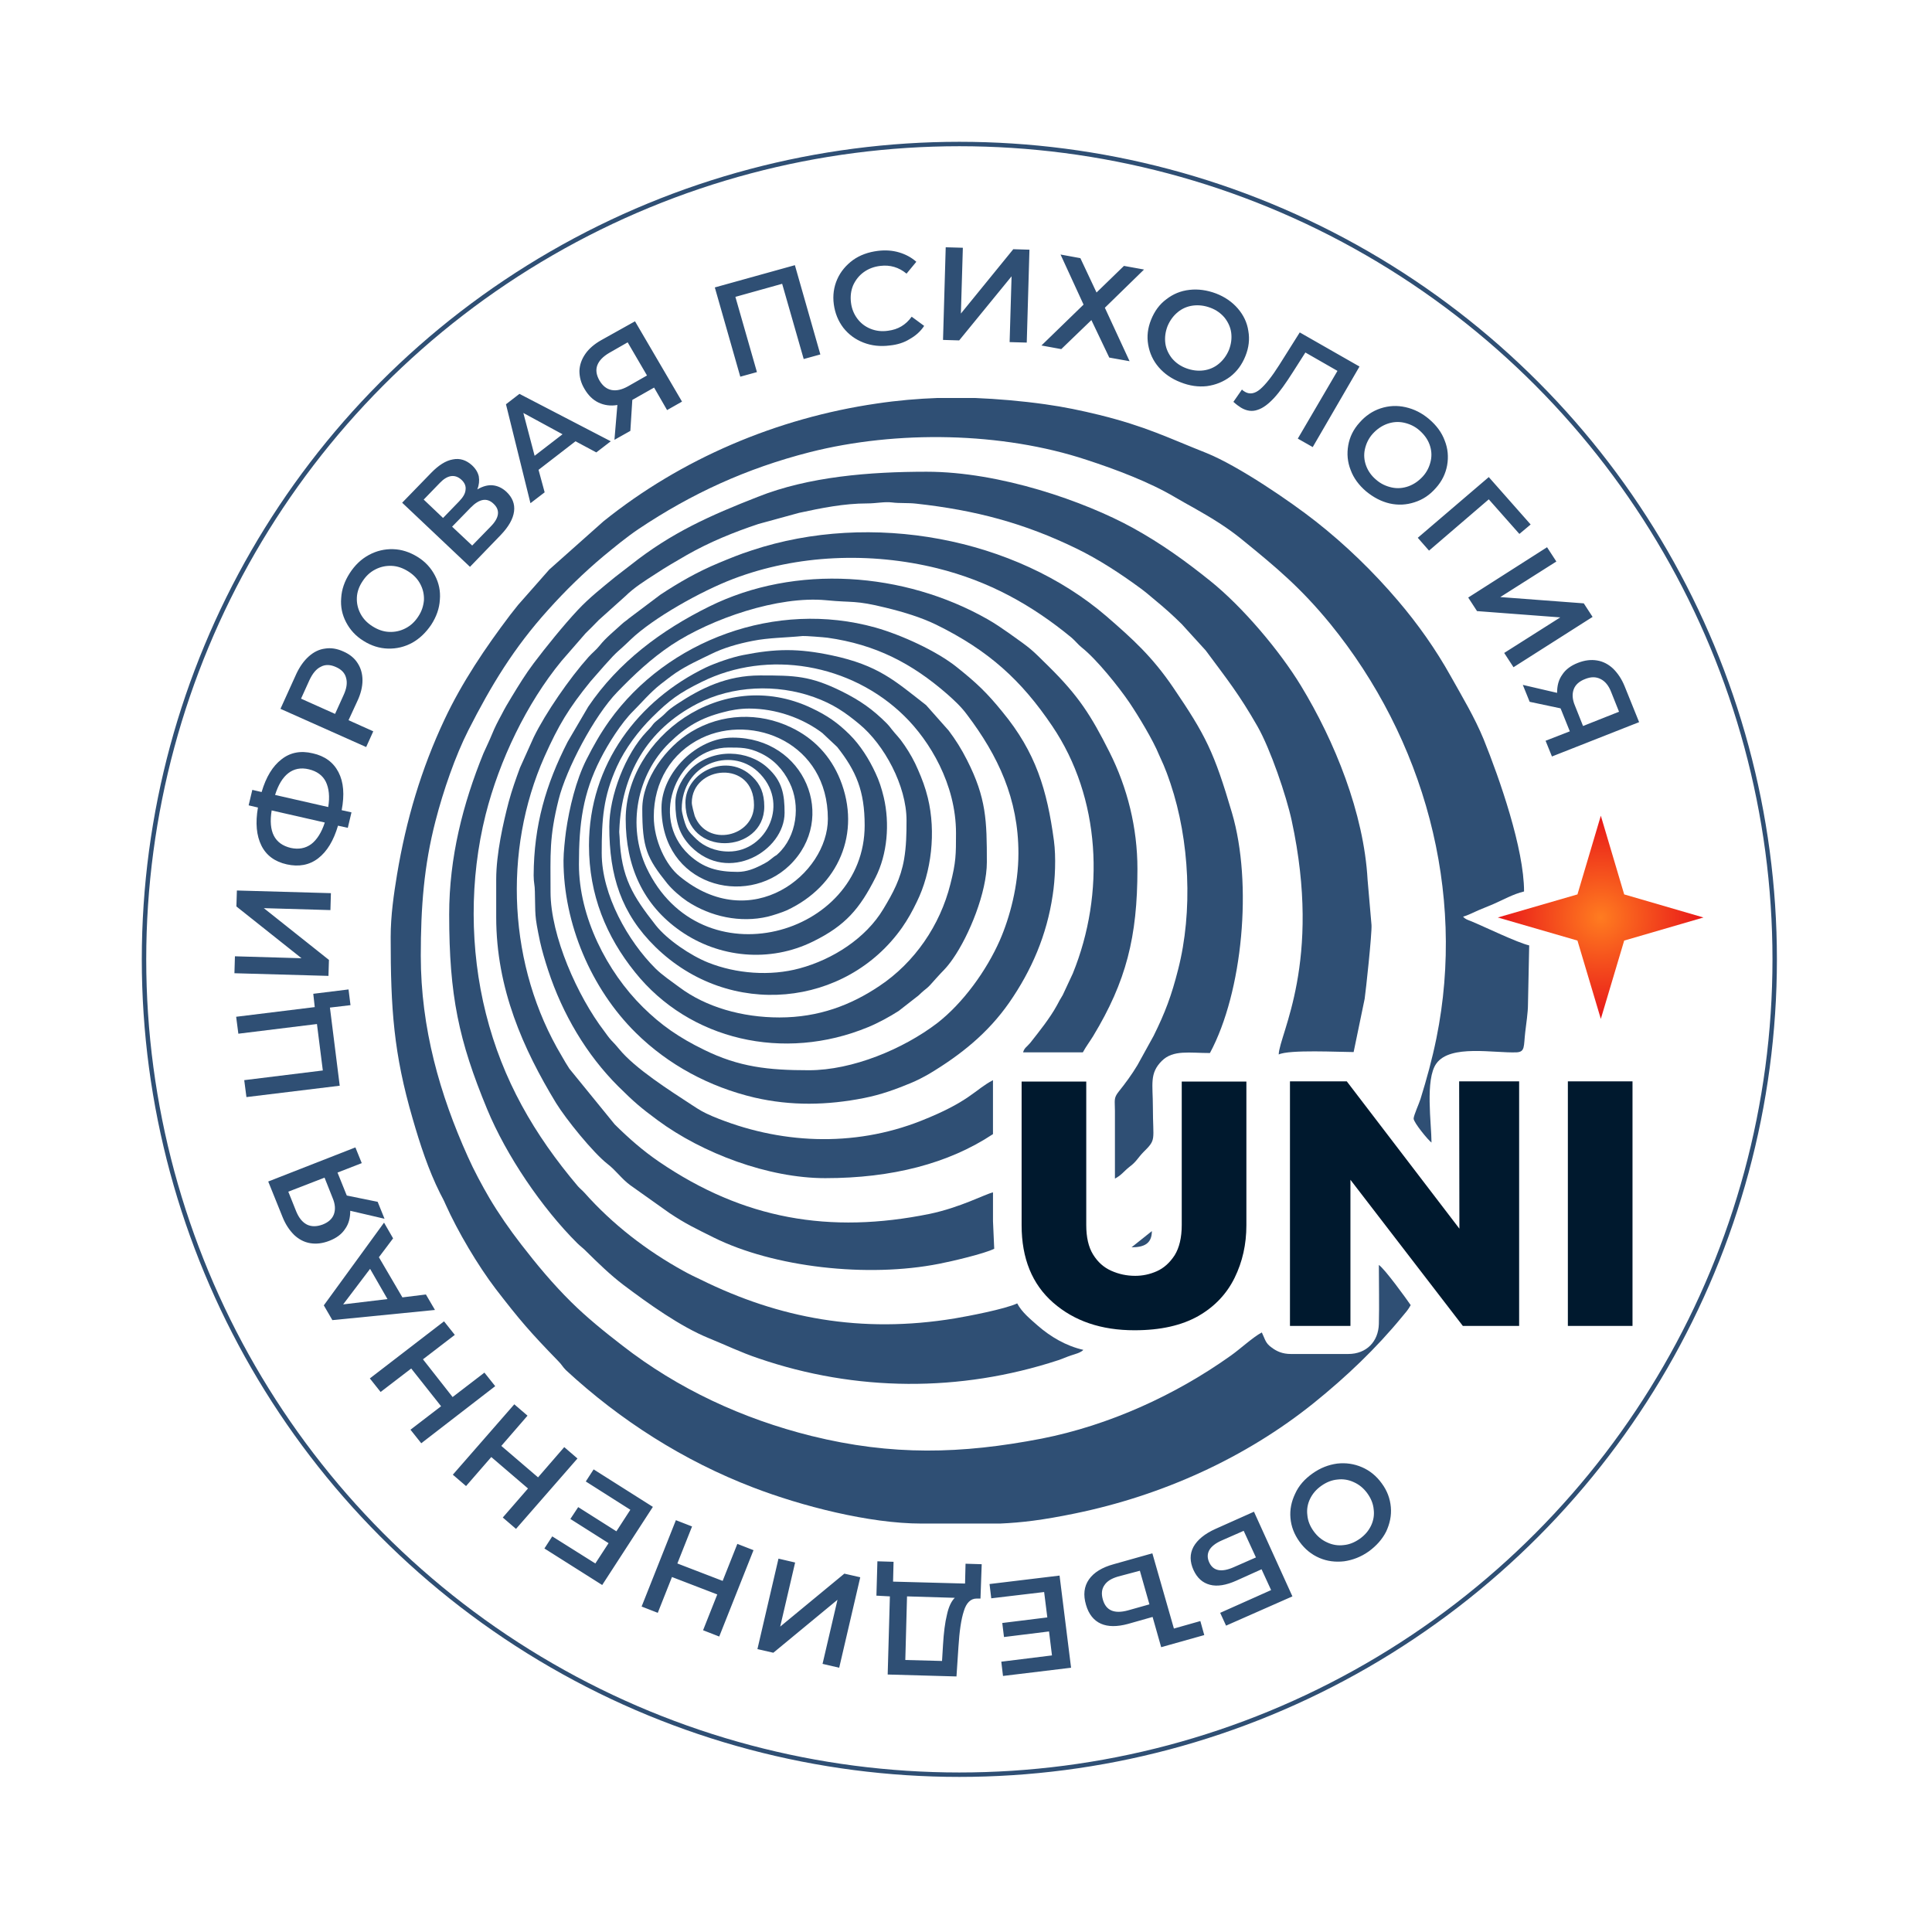
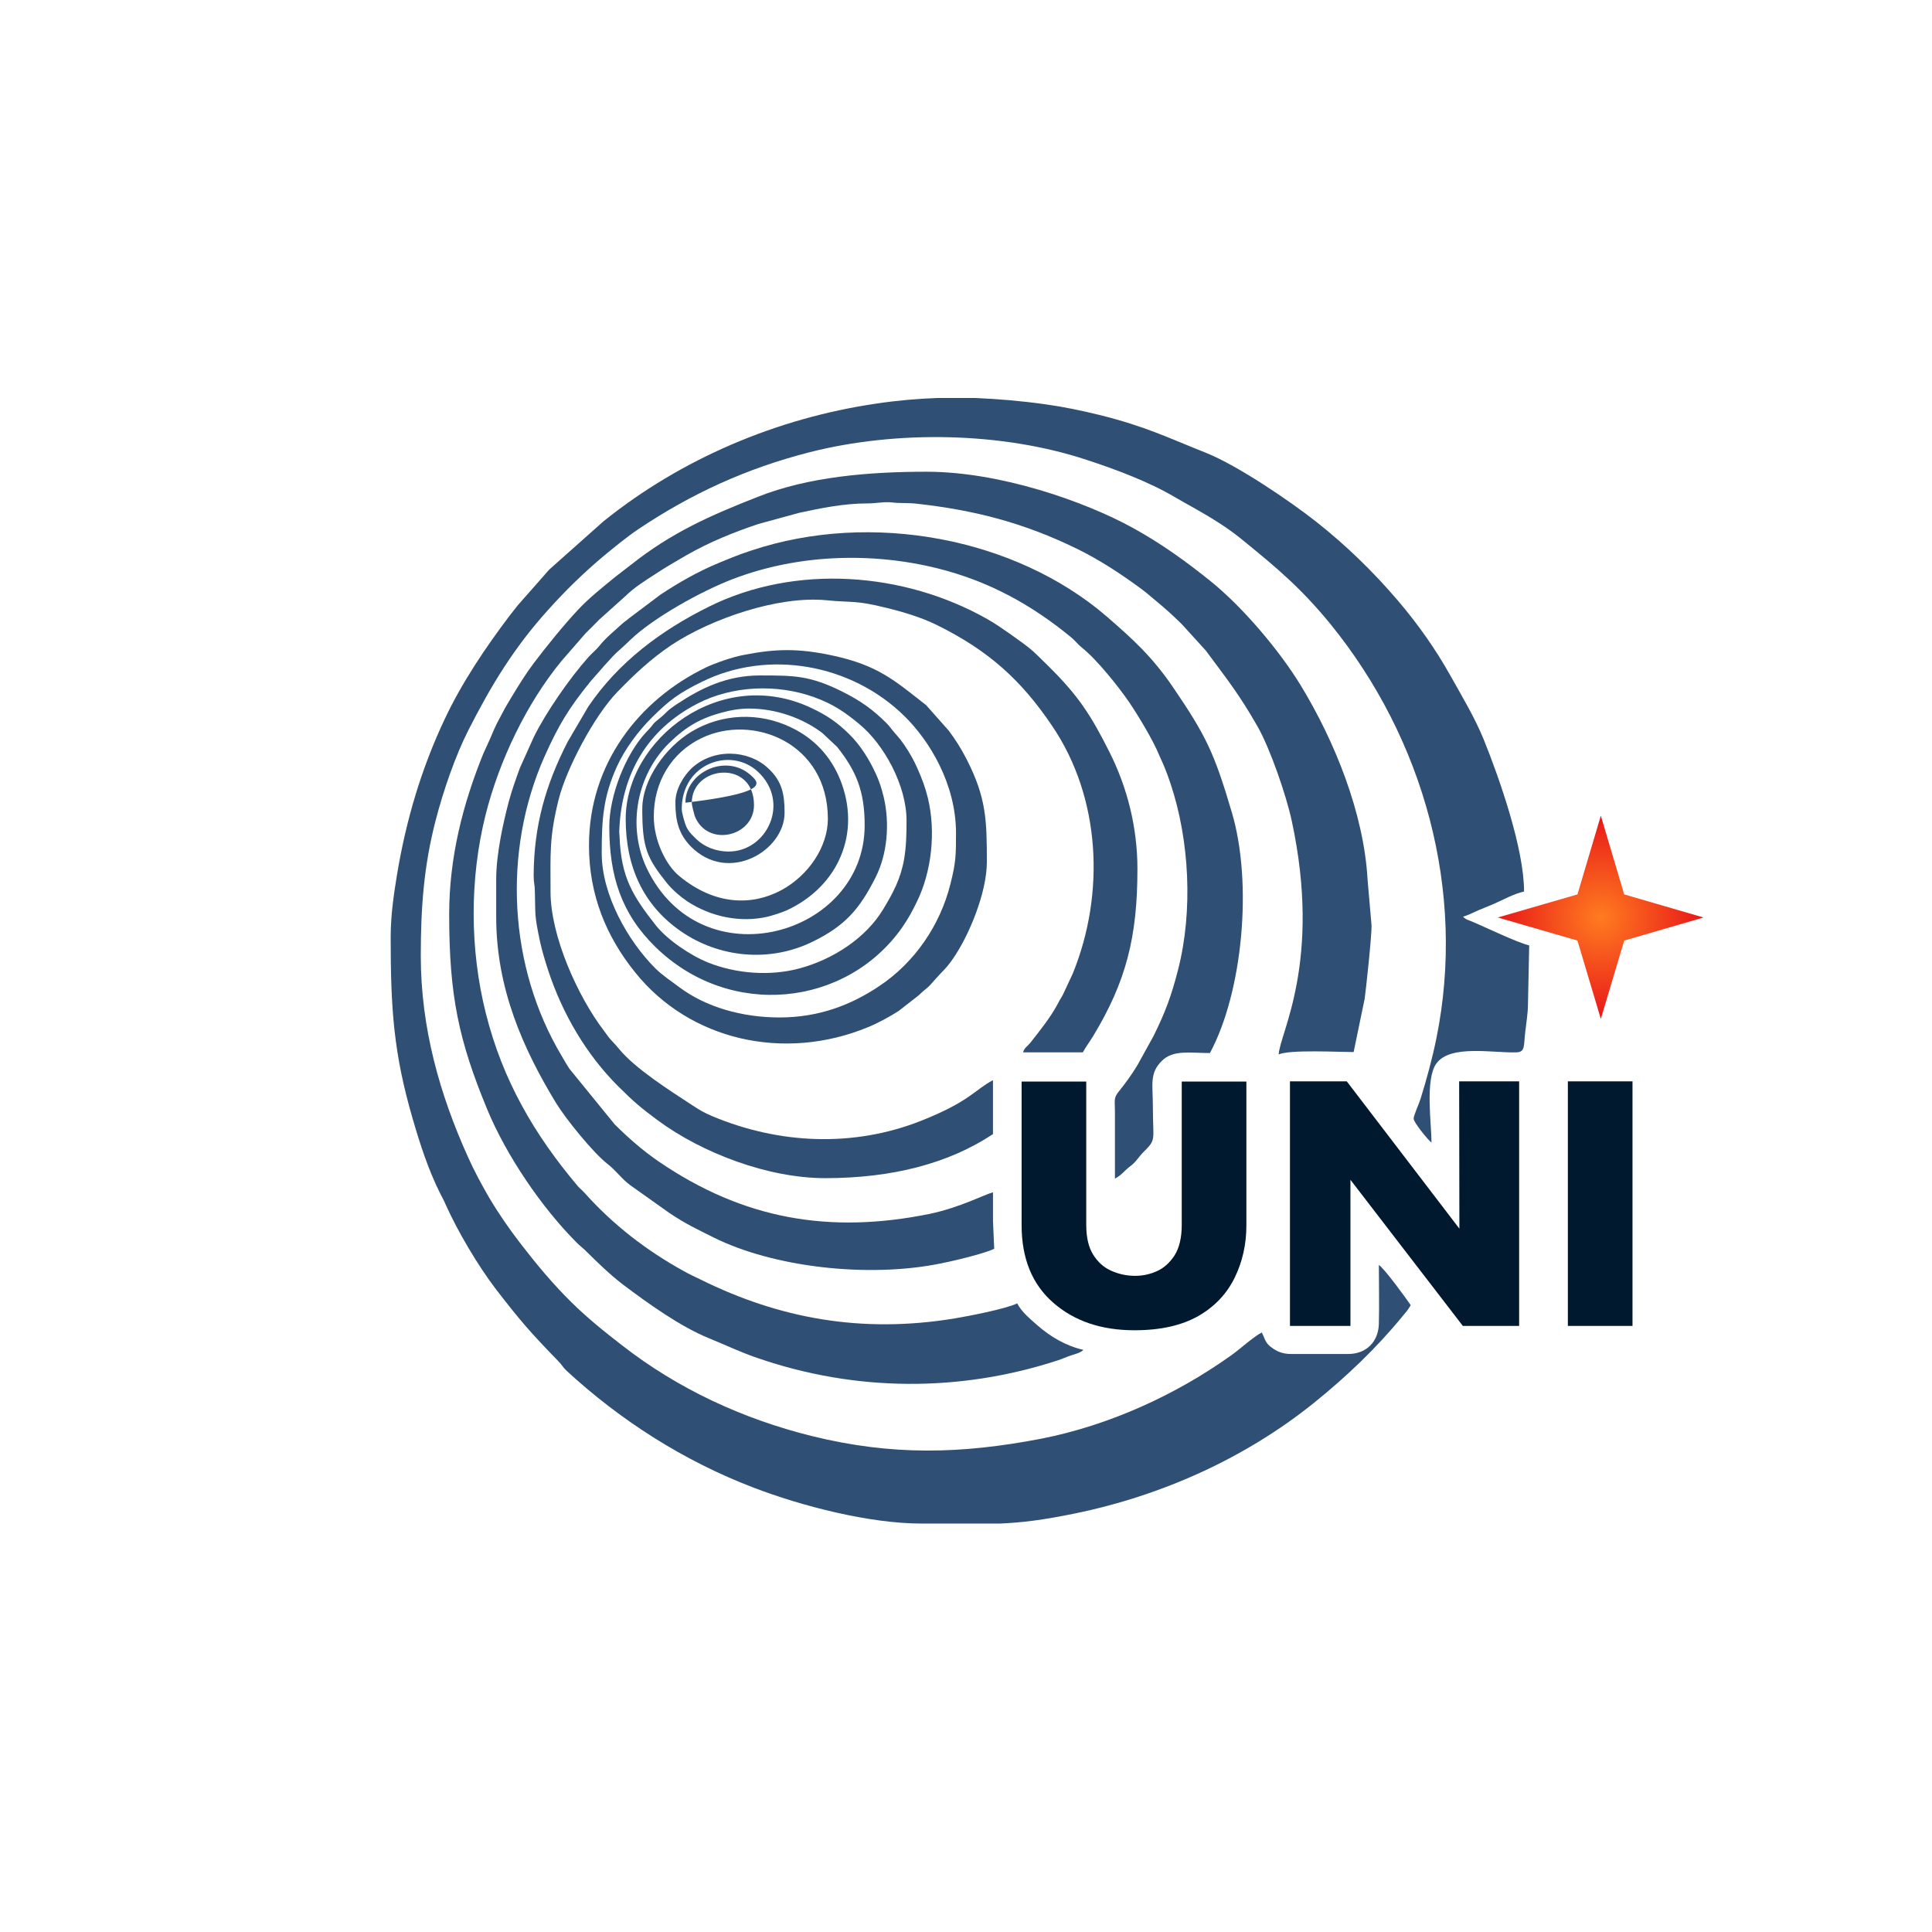
<svg xmlns="http://www.w3.org/2000/svg" width="436" height="436" viewBox="0 0 436 436" fill="none">
  <g filter="url(#filter0_b_201_252)">
    <path d="M436 218C436 338.398 338.398 436 218 436C97.602 436 0 338.398 0 218C0 97.602 97.602 0 218 0C338.398 0 436 97.602 436 218Z" fill="white" />
  </g>
-   <circle cx="216.5" cy="216.5" r="184" stroke="#2F4F74" />
  <path fill-rule="evenodd" clip-rule="evenodd" d="M88.164 211.497C88.164 227.711 88.827 237.701 93.137 252.495C94.795 258.227 96.673 264.014 99.325 269.309C99.768 270.183 100.154 270.838 100.541 271.766C103.304 277.935 107.835 285.578 111.868 290.873C117.339 297.97 119.549 300.536 126.013 307.196C126.787 307.96 126.953 308.451 127.726 309.216C139.938 320.516 154.304 329.688 169.996 335.693C180.771 339.841 196.132 343.827 207.956 343.827H225.693C230.555 343.608 235.252 343.062 242.656 341.534C262.272 337.494 281.058 329.032 296.53 316.586C303.768 310.744 310.509 304.357 316.421 297.151C317.195 296.223 317.803 295.568 318.355 294.531C317.471 293.22 312.498 286.342 311.172 285.468C311.172 289.89 311.283 294.421 311.172 298.789C311.062 302.774 308.354 305.558 304.265 305.558H291.336C289.402 305.558 288.131 304.958 287.026 304.139C285.534 303.101 285.534 302.283 284.76 300.699C282.771 301.737 279.843 304.466 277.743 305.94C265.255 314.838 250.281 321.663 235.031 324.665C216.907 328.159 201.27 328.541 183.147 324.064C167.565 320.188 152.978 313.419 140.435 303.647C136.401 300.536 132.478 297.369 128.887 293.821C124.798 289.781 121.151 285.414 117.615 280.828C115.073 277.553 112.531 273.895 110.432 270.347C108.774 267.508 106.895 264.014 105.569 261.011C99.27 247.036 94.96 232.023 94.96 215.701C94.96 204.673 95.679 195.338 98.276 185.293C100.044 178.415 102.751 170.608 105.68 164.821C110.874 154.613 115.957 146.206 123.748 137.58C127.616 133.267 131.76 129.228 136.18 125.515C138.777 123.386 141.264 121.312 144.082 119.401C156.072 111.376 168.449 105.699 182.76 102.041C202.375 97.073 226.135 97.456 245.253 103.788C251.773 105.917 259.343 108.756 265.145 112.195C266.692 113.123 268.239 113.942 269.676 114.761C273.433 116.89 277.025 119.074 280.34 121.803C288.131 128.136 293.546 132.667 300.176 140.747C321.339 166.732 330.898 201.125 324.157 234.316C323.162 239.175 322.002 243.378 320.566 248.019C320.289 248.947 319.018 251.731 319.018 252.441C319.018 253.314 322.334 257.354 323.052 257.845C323.052 253.642 321.56 243.542 324.157 239.994C327.307 235.626 337.197 237.701 342.28 237.483C344.214 237.373 343.828 236.118 344.214 232.842C344.435 230.932 344.822 228.475 344.822 226.673L345.098 213.353C342.336 212.698 335.153 209.204 332.003 207.894C331.174 207.566 330.677 207.457 330.18 206.857C331.119 206.638 332.721 205.819 333.606 205.437C334.766 204.946 335.871 204.509 337.031 204.018C339.297 203.035 341.452 201.78 343.938 201.179C343.938 191.517 338.413 175.74 334.821 166.841C332.777 161.873 330.014 157.288 327.417 152.647C324.046 146.588 319.958 140.801 315.482 135.56C309.956 129.064 303.658 122.95 296.916 117.654C291.225 113.178 279.566 105.207 272.328 102.259C263.377 98.711 258.625 96.254 248.071 93.634C244.037 92.651 240.17 91.832 235.86 91.232C230.39 90.468 225.196 90.031 220.002 89.812H211.603C207.127 89.977 202.597 90.359 197.845 91.068C175.356 94.344 153.751 103.515 136.18 117.654L123.969 128.518L116.896 136.543C116.289 137.307 115.736 138.017 115.128 138.781C109.548 146.151 104.243 154.012 100.32 162.365C95.071 173.501 91.645 185.075 89.601 197.358C88.882 201.725 88.164 206.584 88.164 211.497Z" fill="#2F4F74" />
  <path fill-rule="evenodd" clip-rule="evenodd" d="M101.367 206.359C101.367 224.702 103.522 234.802 109.932 250.306C114.242 260.732 122.254 272.579 130.321 280.604C130.929 281.204 131.702 281.75 132.421 282.515C135.017 285.08 137.78 287.755 140.653 289.939C146.234 294.142 153.528 299.383 159.992 302.004C163.75 303.532 167.231 305.225 171.154 306.535C193.09 314.068 216.628 314.232 238.786 306.972C239.946 306.589 240.554 306.262 241.714 305.88C242.322 305.661 242.654 305.607 243.206 305.388C243.261 305.388 243.703 305.17 243.814 305.115C244.366 304.788 244.201 304.897 244.477 304.624C240.554 303.751 237.018 301.622 234.199 299.165C232.542 297.691 230.608 296.162 229.558 294.142C226.74 295.453 218.397 297.036 215.468 297.527C194.306 301.021 175.74 297.472 158.169 288.792C156.898 288.192 155.627 287.592 154.356 286.882C145.903 282.242 138.222 276.291 131.868 269.14C131.371 268.594 130.929 268.266 130.431 267.72C120.541 256.038 113.413 243.7 109.656 228.742C106.009 214.275 105.953 198.335 109.6 183.813C112.695 171.585 118.828 158.756 126.729 149.148L132.144 142.924C133.194 141.887 134.078 141.013 135.128 139.922L141.151 134.517C143.085 132.607 145.516 131.078 147.892 129.549C150.268 127.966 152.588 126.656 155.019 125.236C160.103 122.343 165.573 120.105 171.154 118.249L180.326 115.738C185.355 114.646 190.493 113.609 195.687 113.609C197.787 113.609 199.61 113.172 201.323 113.39C202.981 113.609 204.97 113.445 206.793 113.663C220.11 115.137 231.105 118.031 242.985 123.817C248.013 126.274 252.765 129.386 257.241 132.661C258.512 133.589 259.396 134.353 260.556 135.336C262.877 137.247 264.59 138.775 266.69 140.85L272.104 146.8C276.967 153.351 279.674 156.736 283.763 163.887C286.692 169.019 290.283 179.555 291.499 185.178C298.406 217.114 288.681 233.437 288.57 237.968C290.946 236.822 302.218 237.422 305.478 237.422L307.965 225.412C308.241 223.501 309.622 210.782 309.512 208.762L308.628 198.553C307.799 183.486 301.168 167.217 293.598 154.771C288.791 146.855 280.392 136.919 273.099 131.078C267.518 126.602 262.159 122.725 255.639 119.122C244.809 113.172 225.746 106.457 209.114 106.457C196.35 106.457 182.481 107.549 170.988 112.135C160.269 116.338 151.594 120.16 142.366 127.475C141.15 128.457 140.046 129.222 138.83 130.204C135.901 132.607 132.918 134.954 130.376 137.683C127.116 141.177 123.193 146.036 120.43 149.694C118.552 152.205 117.115 154.552 115.457 157.282C114.628 158.647 113.91 159.847 113.192 161.267C112.363 162.796 111.7 164.051 111.037 165.689C110.484 167.054 109.711 168.637 109.103 170.002C104.461 181.411 101.367 193.476 101.367 206.359Z" fill="#2F4F74" />
  <path fill-rule="evenodd" clip-rule="evenodd" d="M111.98 198.444V206.961C111.98 223.174 118.114 236.768 125.462 248.887C127.783 252.654 133.861 260.133 137.066 262.644C139.055 264.173 140.215 265.974 142.205 267.448L151.045 273.726C154.803 276.237 156.958 277.22 160.991 279.24C174.584 286.009 195.747 288.411 211.991 285.19C214.589 284.699 222.269 282.898 224.368 281.806L224.092 275.582C224.092 273.399 224.092 271.215 224.092 269.086C222.214 269.523 216.799 272.471 209.781 273.944C187.182 278.53 167.788 275.146 148.78 262.207C145.023 259.642 141.873 256.858 138.724 253.746L128.501 241.19C127.783 240.098 127.452 239.497 126.789 238.351C114.688 218.152 113.417 192.057 122.866 170.767C126.07 163.615 128.336 159.849 133.254 153.789L136.458 150.131C139.663 146.528 139.111 147.456 142.315 144.344C147.454 139.431 158.173 133.426 165.467 130.642C179.944 125.128 196.465 124.528 211.494 128.24C223.153 131.134 232.822 136.483 241.829 143.908C242.713 144.672 243.266 145.436 244.15 146.146C247.52 148.821 252.493 155.044 254.869 158.538C256.858 161.486 260.229 167.054 261.555 170.33C262.107 171.64 262.439 172.186 262.936 173.496C263.433 174.697 263.71 175.571 264.152 176.826C268.462 189.655 269.235 205.705 265.865 218.807C264.373 224.703 262.936 228.525 260.339 233.765L256.692 240.371C255.422 242.5 253.93 244.52 252.438 246.376C251.278 247.85 251.609 248.287 251.609 250.689V265.974C253.101 265.21 253.543 264.391 254.924 263.299C256.416 262.207 256.803 261.28 257.963 260.078C261.058 257.021 260.174 257.567 260.174 249.815C260.174 244.684 259.345 242.227 262.218 239.388C264.76 236.877 268.462 237.641 273.048 237.641C280.452 223.884 282.717 199.373 278.021 183.432C273.987 169.729 272.109 165.963 264.76 155.154C260.008 148.166 255.643 144.235 249.731 139.104C229.12 121.362 196.631 115.247 169.666 124.2C166.793 125.128 164.859 125.947 162.207 127.039C157.345 129.059 153.2 131.461 149.056 134.19L141.873 139.595C141.265 140.141 141.044 140.195 140.437 140.741C138.724 142.325 136.679 143.962 135.353 145.655C134.524 146.692 133.695 147.293 132.811 148.275C128.557 153.024 123.087 160.94 120.434 166.399L117.34 173.278C116.456 175.68 115.517 178.3 114.799 180.975C113.583 185.616 111.98 192.658 111.98 198.444Z" fill="#2F4F74" />
  <path fill-rule="evenodd" clip-rule="evenodd" d="M186.238 265.877C201.267 265.877 214.031 262.602 224.087 255.941V243.768C219.998 245.897 218.894 248.572 207.843 252.939C192.537 258.999 175.74 258.18 160.766 251.902C158.611 250.974 157.948 250.537 156.18 249.39C151.262 246.169 143.305 241.147 139.713 236.725C138.995 235.852 138.719 235.579 137.945 234.76C137.338 234.105 136.84 233.341 136.343 232.685C130.375 224.879 124.242 211.231 124.242 201.295C124.242 192.67 123.911 189.067 126.066 180.441C127.779 173.563 134.077 161.553 139.327 156.148C143.139 152.218 146.897 148.669 151.538 145.558C160.545 139.607 175.629 134.421 186.459 135.458C192.592 136.059 192.869 135.404 199.941 137.15C203.975 138.133 207.898 139.334 211.268 140.972C223.148 146.813 230.497 153.528 237.459 163.846C248.399 180.005 249.449 201.623 242.101 219.693L239.835 224.551C239.283 225.479 239.006 225.916 238.509 226.899C236.962 229.738 234.475 232.849 232.486 235.36C231.768 236.234 231.16 236.452 230.884 237.489H244.366C245.084 236.179 245.913 235.088 246.687 233.832C254.146 221.494 256.688 211.449 256.688 196.109C256.688 186.774 254.422 177.766 250.389 169.742C246.189 161.389 243.371 157.022 236.685 150.416C232.486 146.267 232.818 146.54 227.845 142.992C226.132 141.791 224.64 140.754 222.816 139.716C204.03 129.071 179.552 127.215 160.047 136.878C149.217 142.228 139.548 149.434 132.752 159.478L128.11 167.394C123.192 177.002 120.485 186.228 120.43 197.529C120.43 199.275 120.706 199.712 120.706 201.186C120.872 206.7 120.54 206.154 121.866 212.487C122.308 214.507 123.026 216.909 123.69 218.929C126.95 228.864 132.365 238.035 139.548 245.187C143.084 248.681 144.521 249.936 148.444 252.83C158.5 260.254 173.364 265.877 186.238 265.877Z" fill="#2F4F74" />
-   <path fill-rule="evenodd" clip-rule="evenodd" d="M182.533 241.524C173.416 241.524 166.786 240.814 158.829 236.884C153.248 234.154 149.215 231.37 145.07 227.275C137.003 219.305 130.649 206.967 130.649 195.066C130.649 185.84 131.533 179.071 135.511 171.265C137.224 167.88 140.208 163.13 142.915 160.455C144.573 158.818 146.673 156.307 149.104 154.396C150.32 153.468 151.259 152.704 152.53 151.83C155.072 150.138 157.724 148.937 160.542 147.572C163.304 146.207 166.509 145.279 169.88 144.624C173.416 143.914 177.284 143.914 181.152 143.532C181.649 143.478 185.904 143.805 186.732 143.914C197.618 145.443 205.795 149.701 213.752 156.634C215.354 158.054 216.901 159.473 218.228 161.274C225.245 170.555 229.831 180.272 229.831 192.555C229.831 199.816 227.897 207.022 225.632 212.208C222.648 218.978 217.344 226.402 211.376 230.988C203.806 236.72 192.424 241.524 182.533 241.524ZM127.168 194.193C127.168 208.441 133.412 223.126 143.468 233.062C150.817 240.323 160.1 245.291 170.267 247.693C178.555 249.603 186.677 249.439 194.965 247.802C198.833 247.038 202.093 245.837 205.408 244.472C206.9 243.871 208.447 243.052 209.774 242.288C216.846 238.03 222.924 233.171 227.732 226.293C232.815 218.978 236.241 211.007 237.567 201.999C238.119 198.451 238.34 193.429 237.843 189.717C236.296 178.252 233.754 169.791 226.24 160.674C222.703 156.307 220.383 154.123 216.017 150.629C211.431 146.917 203.364 143.259 197.562 141.621C175.129 135.344 150.596 144.406 137.501 162.694C135.456 165.587 133.964 168.208 132.307 171.483C129.986 176.123 128.494 182.238 127.721 187.642C127.499 189.334 127.168 192.392 127.168 194.193Z" fill="#2F4F74" />
  <path fill-rule="evenodd" clip-rule="evenodd" d="M175.906 229.612C167.452 229.612 159.275 227.265 153.307 222.788C151.428 221.369 149.55 220.168 147.892 218.53C141.759 212.416 135.791 201.989 135.791 192.544C135.791 184.901 136.123 179.825 139.217 173C141.04 168.961 144.135 164.866 147.174 161.864C151.152 157.933 153.252 156.405 158.335 153.894C173.309 146.469 192.096 149.799 204.086 161.591C209.777 167.159 215.745 176.931 215.745 188.013C215.745 192.872 215.745 194.564 214.474 199.532C212.153 208.813 206.407 217.22 198.45 222.515C192.041 226.828 184.747 229.612 175.906 229.612ZM132.918 190.797C132.918 201.989 136.841 211.378 143.306 219.403C155.572 234.744 176.901 239.657 195.908 231.796C198.284 230.813 200.771 229.448 202.815 228.138L207.291 224.644C209.501 222.515 208.728 223.716 211.324 220.714C212.651 219.185 213.479 218.639 215.027 216.401C218.729 211.106 222.707 201.334 222.707 194.564C222.707 185.229 222.596 180.097 218.232 171.527C216.961 169.016 215.69 166.995 214.087 164.866L209.004 159.134C201.931 153.621 198.229 150.127 187.676 147.889C180.161 146.305 175.078 146.36 167.673 147.834C165.132 148.325 161.429 149.635 159.33 150.618C144.079 157.988 132.918 172.455 132.918 190.797Z" fill="#2F4F74" />
  <path fill-rule="evenodd" clip-rule="evenodd" d="M204.579 185.13C204.579 188.296 204.524 190.971 204.027 193.919C203.253 198.341 201.54 201.507 199.33 205.165C195.407 211.716 187.948 216.52 180.433 218.54C173.803 220.341 166.122 219.741 159.823 217.229C155.845 215.646 150.54 212.043 147.999 208.822C142.86 202.271 140.152 198.068 139.821 188.842C139.766 187.914 139.711 187.859 139.766 187.259C140.263 174.812 145.954 164.713 157.337 158.817C165.238 154.722 175.294 154.286 183.749 157.343C188.003 158.871 190.766 160.782 193.915 163.402C199.551 168.043 204.579 177.323 204.579 185.13ZM137.5 186.549C137.5 197.686 140.208 206.147 147.888 213.681C164.686 230.113 190.987 227.22 203.585 209.314C204.911 207.403 205.906 205.602 206.9 203.527C210.216 196.812 211.265 187.75 209.387 180.053C208.834 177.76 208.061 175.74 207.177 173.72C206.348 171.755 205.298 169.899 204.138 168.206C202.811 166.241 202.314 165.968 201.209 164.549C200.712 163.894 200.712 163.894 200.159 163.293C196.954 160.072 194.136 158.107 189.992 156.033C182.809 152.484 179.383 152.43 171.537 152.43C164.023 152.43 158.221 155.268 152.64 158.98C150.209 160.618 150.485 160.782 149.214 161.819C146.672 163.839 147.999 163.02 145.954 165.095C141.147 170.117 137.5 179.616 137.5 186.549Z" fill="#2F4F74" />
  <path fill-rule="evenodd" clip-rule="evenodd" d="M169.052 159.902C175.075 159.902 181.097 162.031 185.573 165.416L188.943 168.582C193.198 173.987 195.132 178.463 195.132 186.269C195.132 211.272 158.111 221.645 145.9 195.823C141.48 186.379 143.745 174.805 151.039 167.654C154.796 163.996 158.111 162.031 163.25 160.721C164.797 160.284 166.952 159.902 169.052 159.902ZM141.203 184.85C141.203 195.441 145.071 204.176 153.525 210.071C162.255 216.186 173.748 217.277 183.473 212.473C190.822 208.87 194.027 205.049 197.563 198.061C200.271 192.766 200.823 185.833 199.442 179.937C198.944 177.862 198.392 176.17 197.563 174.423C196.126 171.312 194.137 168.145 191.706 165.743C189.054 163.123 186.733 161.485 183.142 159.793C162.697 150.075 141.203 166.78 141.203 184.85Z" fill="#2F4F74" />
  <path fill-rule="evenodd" clip-rule="evenodd" d="M147.542 184.257C147.542 176.45 151.521 169.845 158.317 166.569C169.865 161.001 186.828 167.607 186.828 184.803C186.828 197.195 169.644 211.171 153.344 197.741C150.305 195.284 147.542 189.716 147.542 184.257ZM144.945 182.565C144.945 191.299 145.94 193.592 150.581 199.379C151.742 200.798 153.565 202.381 155.112 203.418C160.361 206.858 167.047 208.332 173.291 206.858C174.396 206.585 176.441 205.93 177.546 205.438C189.205 200.034 194.454 187.969 189.591 175.904C187.436 170.609 183.679 166.624 178.54 164.167C171.302 160.673 162.848 161.001 155.996 165.15C150.305 168.589 144.945 175.795 144.945 182.565Z" fill="#2F4F74" />
-   <path fill-rule="evenodd" clip-rule="evenodd" d="M166.466 196.76C161.935 196.76 158.73 195.886 155.47 192.884C146.242 184.204 153.149 168.7 164.421 168.7C167.239 168.7 168.897 168.7 171.494 169.901C174.588 171.32 176.743 173.667 178.18 176.615C180.721 181.692 179.837 188.789 175.527 192.72C175.085 193.156 175.14 192.993 174.699 193.32C173.151 194.521 173.593 194.303 171.604 195.34C170.278 195.995 168.51 196.76 166.466 196.76ZM149.281 182.293C149.281 199.817 168.289 204.839 178.18 195.286C189.12 184.695 181.66 166.461 165.36 166.461C157.293 166.407 149.281 174.377 149.281 182.293Z" fill="#2F4F74" />
  <path fill-rule="evenodd" clip-rule="evenodd" d="M153.851 182.559C153.851 172.296 164.846 168.475 170.98 174.098C178.494 181.031 173.079 192.167 164.46 192.167C161.365 192.167 158.824 190.966 157.221 189.438C156.337 188.564 155.453 187.8 154.901 186.599C154.569 185.889 153.851 183.487 153.851 182.559ZM152.414 181.14C152.414 185.343 153.243 188.291 155.895 191.021C164.405 199.592 177.058 191.949 177.058 183.433C177.058 179.338 176.56 176.281 173.245 173.279C168.88 169.239 160.979 168.748 156.006 173.442C154.348 175.08 152.414 177.974 152.414 181.14Z" fill="#2F4F74" />
-   <path fill-rule="evenodd" clip-rule="evenodd" d="M156.12 181.151C156.12 172.744 170.155 171.27 170.155 181.697C170.155 188.849 159.601 191.305 156.783 184.154C156.618 183.608 156.12 181.752 156.12 181.151ZM154.684 181.151C154.684 193.707 172.476 192.67 172.476 182.025C172.476 179.022 171.592 177.002 169.823 175.31C164.187 169.687 154.684 174.164 154.684 181.151Z" fill="#2F4F74" />
-   <path fill-rule="evenodd" clip-rule="evenodd" d="M255.359 281.482C258.177 281.482 259.945 280.663 259.945 277.824L255.359 281.482Z" fill="#2F4F74" />
+   <path fill-rule="evenodd" clip-rule="evenodd" d="M156.12 181.151C156.12 172.744 170.155 171.27 170.155 181.697C170.155 188.849 159.601 191.305 156.783 184.154C156.618 183.608 156.12 181.752 156.12 181.151ZM154.684 181.151C172.476 179.022 171.592 177.002 169.823 175.31C164.187 169.687 154.684 174.164 154.684 181.151Z" fill="#2F4F74" />
  <path fill-rule="evenodd" clip-rule="evenodd" d="M256.023 300.204C248.509 300.204 242.43 298.129 237.679 293.981C232.927 289.832 230.551 283.99 230.551 276.511V244.084H245.138V276.457C245.138 279.186 245.635 281.424 246.685 283.117C247.735 284.809 249.061 286.01 250.774 286.774C252.487 287.539 254.255 287.921 256.189 287.921C257.847 287.921 259.449 287.593 261.052 286.884C262.654 286.174 263.98 284.973 265.085 283.281C266.135 281.588 266.687 279.295 266.687 276.457V244.084H281.275V276.511C281.275 280.824 280.391 284.755 278.623 288.357C276.854 291.961 274.147 294.854 270.445 296.983C266.687 299.112 261.936 300.204 256.023 300.204ZM342.884 299.221H330.12L304.758 266.248V299.221H291.11V244.029H303.929L329.346 277.276L329.291 244.029H342.828V299.221H342.884ZM368.412 299.221H353.824V244.029H368.412V299.221Z" fill="#00192E" />
  <path fill-rule="evenodd" clip-rule="evenodd" d="M361.263 184.084L366.536 201.843L384.429 207.052L366.536 212.261L361.263 229.941L355.989 212.261L338.016 207.052L355.989 201.843L361.263 184.084Z" fill="url(#paint0_radial_201_252)" />
-   <path fill-rule="evenodd" clip-rule="evenodd" d="M296.193 332.527C297.961 331.271 299.784 330.561 301.774 330.289C303.708 330.07 305.586 330.343 307.354 331.107C309.122 331.872 310.614 333.073 311.83 334.765C313.045 336.403 313.708 338.204 313.874 340.115C314.04 342.026 313.653 343.827 312.824 345.629C311.94 347.375 310.614 348.849 308.901 350.105C307.133 351.359 305.255 352.071 303.321 352.344C301.387 352.56 299.508 352.344 297.74 351.579C295.972 350.814 294.48 349.614 293.264 347.921C292.049 346.229 291.386 344.482 291.22 342.571C291.054 340.661 291.441 338.859 292.27 337.112C293.098 335.256 294.425 333.782 296.193 332.527ZM298.182 335.311C297.022 336.13 296.193 337.112 295.64 338.259C295.088 339.405 294.867 340.661 295.033 341.916C295.143 343.227 295.64 344.428 296.469 345.574C297.298 346.72 298.292 347.539 299.508 348.085C300.668 348.631 301.939 348.849 303.21 348.686C304.481 348.577 305.697 348.085 306.857 347.266C308.017 346.448 308.846 345.465 309.399 344.319C309.951 343.172 310.172 341.916 310.006 340.661C309.896 339.351 309.399 338.149 308.57 337.003C307.741 335.857 306.747 335.038 305.531 334.492C304.371 333.946 303.1 333.728 301.829 333.891C300.558 334.001 299.342 334.492 298.182 335.311ZM291.662 360.259L282.987 341.152L274.312 345.028C271.881 346.12 270.223 347.485 269.339 349.068C268.455 350.707 268.51 352.454 269.339 354.307C270.168 356.11 271.384 357.202 273.041 357.638C274.699 358.077 276.688 357.747 279.009 356.709L284.7 354.144L286.855 358.839L275.362 363.972L276.688 366.864L291.662 360.259ZM275.693 347.649L280.666 345.465L283.429 351.469L278.456 353.655C275.638 354.909 273.759 354.527 272.875 352.56C272.433 351.579 272.433 350.651 272.931 349.778C273.373 349.013 274.312 348.249 275.693 347.649ZM254.531 366.481C252.099 367.136 250.055 367.136 248.453 366.428C246.85 365.719 245.69 364.298 245.082 362.169C244.419 359.933 244.64 358.02 245.745 356.436C246.85 354.856 248.729 353.708 251.326 353L260.056 350.541L264.919 367.519L270.886 365.829L271.77 368.993L262.045 371.724L260.111 364.901L254.531 366.481ZM252.321 355.781C250.829 356.22 249.834 356.819 249.226 357.747C248.619 358.622 248.508 359.714 248.895 361.025C249.613 363.48 251.492 364.245 254.531 363.427L259.393 362.059L257.238 354.473L252.321 355.781ZM223.699 360.695L223.312 357.474L239.115 355.565L241.712 376.362L226.351 378.219L225.964 374.998L237.402 373.581L236.739 368.174L226.572 369.432L226.185 366.265L236.352 365.007L235.634 359.278L223.699 360.695ZM197.784 360.096L198.005 352.344L201.652 352.454L201.541 356.929L217.786 357.365L217.897 352.89L221.544 353L221.267 360.752H220.383C219.057 360.752 218.063 361.733 217.51 363.59C216.902 365.446 216.516 368.121 216.294 371.668L215.852 378.329L200.326 377.893L200.823 360.259L197.784 360.096ZM212.814 371.179C212.979 368.447 213.255 366.208 213.698 364.408C214.084 362.608 214.692 361.351 215.466 360.585L204.691 360.259L204.304 374.616L212.592 374.835L212.814 371.179ZM189.385 376.362L185.628 375.491L188.999 361.025L174.522 372.979L170.93 372.16L175.682 351.742L179.439 352.617L176.069 367.083L190.546 355.129L194.137 355.947L189.385 376.362ZM144.795 362.552L152.531 343.063L156.177 344.482L152.862 352.833L163.084 356.766L166.399 348.413L170.046 349.832L162.311 369.322L158.664 367.902L161.868 359.823L151.646 355.891L148.442 363.972L144.795 362.552ZM132.197 334.328L142.253 340.715L139.104 345.574L130.484 340.115L128.716 342.79L137.336 348.249L134.352 352.833L124.627 346.72L122.859 349.45L135.899 357.694L147.336 340.06L133.965 331.599L132.197 334.328ZM102.193 332.799L116.062 316.914L119.046 319.479L113.134 326.303L121.422 333.4L127.334 326.576L130.318 329.142L116.449 345.028L113.465 342.462L119.157 335.911L110.869 328.814L105.177 335.365L102.193 332.799ZM83.462 311.072L85.893 314.129L92.8 308.834L99.541 317.35L92.634 322.646L95.066 325.703L111.753 312.819L109.321 309.762L102.138 315.276L95.453 306.759L102.635 301.246L100.204 298.189L83.462 311.072ZM85.507 283.722L90.811 292.784L96.116 292.129L98.16 295.623L75.008 297.916L73.074 294.586L86.667 275.915L88.712 279.464L85.507 283.722ZM83.517 286.342L77.439 294.367L87.441 293.166L83.517 286.342ZM60.531 266.635L63.792 274.714C64.454 276.352 65.339 277.662 66.388 278.699C67.438 279.682 68.654 280.337 70.035 280.556C71.417 280.774 72.798 280.61 74.345 280.01C75.892 279.409 77.108 278.536 77.882 277.335C78.71 276.188 79.042 274.824 79.042 273.24L86.777 275.042L85.23 271.22L78.268 269.801L78.102 269.419L76.168 264.615L81.639 262.486L80.202 258.937L60.531 266.635ZM66.831 273.349C67.438 274.824 68.212 275.806 69.262 276.352C70.256 276.844 71.472 276.844 72.798 276.352C74.069 275.861 74.953 275.096 75.34 274.059C75.727 273.022 75.671 271.766 75.063 270.347L73.24 265.761L65.062 268.928L66.831 273.349ZM70.698 224.272L78.655 223.289L79.097 226.838L74.456 227.384L76.666 245.017L55.614 247.582L55.116 243.761L72.853 241.577L71.527 231.096L53.79 233.279L53.293 229.458L71.03 227.274L70.698 224.272ZM52.906 219.632L53.017 215.81L68.046 216.247L53.348 204.564L53.459 200.961L74.677 201.562L74.566 205.383L59.537 204.946L74.235 216.629L74.124 220.232L52.906 219.632ZM70.588 170.008C73.295 170.609 75.229 172.028 76.39 174.266C77.55 176.504 77.771 179.343 77.108 182.837L79.318 183.328L78.489 186.822L76.279 186.331C75.284 189.715 73.793 192.172 71.803 193.701C69.814 195.229 67.438 195.666 64.731 195.065C62.023 194.465 60.089 193.045 58.984 190.807C57.879 188.569 57.603 185.73 58.211 182.236L56.111 181.745L56.94 178.251L59.039 178.743C60.034 175.358 61.526 172.901 63.515 171.373C65.504 169.789 67.88 169.353 70.588 170.008ZM74.069 182.127C74.456 179.78 74.235 177.869 73.516 176.395C72.798 174.976 71.527 174.048 69.704 173.611C67.88 173.174 66.333 173.502 65.062 174.484C63.792 175.467 62.797 177.105 62.078 179.398L74.069 182.127ZM65.615 191.353C67.383 191.735 68.93 191.462 70.256 190.48C71.527 189.497 72.577 187.859 73.295 185.621L61.305 182.892C60.531 187.696 61.968 190.48 65.615 191.353ZM66.886 152.047C67.659 150.409 68.599 149.099 69.704 148.117C70.809 147.134 72.025 146.534 73.351 146.37C74.677 146.151 76.058 146.37 77.495 147.025C78.876 147.625 79.981 148.499 80.7 149.645C81.418 150.737 81.804 152.047 81.804 153.521C81.804 154.995 81.418 156.579 80.644 158.216L78.655 162.529L84.236 165.04L82.633 168.589L63.294 159.963L66.886 152.047ZM77.495 156.961C78.213 155.432 78.434 154.122 78.102 152.975C77.826 151.884 77.053 151.065 75.782 150.519C74.566 149.973 73.406 149.918 72.411 150.464C71.361 150.955 70.533 151.993 69.814 153.521L67.936 157.67L75.616 161.109L77.495 156.961ZM97.331 140.965C98.491 139.164 99.154 137.308 99.265 135.342C99.431 133.377 99.044 131.576 98.16 129.883C97.276 128.191 96.005 126.772 94.237 125.68C92.469 124.588 90.645 123.987 88.712 123.933C86.777 123.878 84.954 124.315 83.241 125.243C81.528 126.171 80.092 127.536 78.931 129.337C77.771 131.139 77.108 132.995 76.998 134.96C76.831 136.925 77.218 138.727 78.102 140.419C78.986 142.112 80.257 143.531 82.025 144.623C83.739 145.715 85.617 146.315 87.551 146.37C89.485 146.424 91.308 145.988 93.021 145.06C94.679 144.132 96.116 142.767 97.331 140.965ZM94.403 139.109C93.629 140.31 92.69 141.184 91.529 141.784C90.369 142.385 89.153 142.658 87.827 142.603C86.501 142.549 85.286 142.112 84.07 141.347C82.855 140.583 81.97 139.655 81.362 138.509C80.755 137.362 80.478 136.161 80.534 134.851C80.589 133.595 81.031 132.34 81.804 131.194C82.578 129.992 83.517 129.119 84.678 128.519C85.838 127.918 87.054 127.645 88.38 127.699C89.706 127.754 90.922 128.191 92.137 128.955C93.353 129.719 94.237 130.648 94.845 131.794C95.453 132.94 95.729 134.141 95.673 135.452C95.563 136.707 95.176 137.963 94.403 139.109ZM107.719 110.449C108.935 109.739 110.095 109.411 111.2 109.521C112.305 109.63 113.355 110.121 114.294 110.994C115.62 112.25 116.228 113.724 116.007 115.417C115.786 117.109 114.792 118.856 113.024 120.712L106.061 127.918L90.756 113.451L97.331 106.682C98.989 104.989 100.591 103.952 102.193 103.679C103.796 103.352 105.232 103.843 106.503 104.989C107.332 105.754 107.83 106.573 108.05 107.501C108.216 108.484 108.106 109.466 107.719 110.449ZM99.983 116.89L103.63 113.124C104.514 112.196 105.012 111.377 105.067 110.503C105.177 109.684 104.846 108.92 104.128 108.265C103.409 107.61 102.635 107.337 101.807 107.446C100.978 107.555 100.094 108.101 99.265 108.975L95.618 112.742L99.983 116.89ZM110.758 118.801C112.692 116.836 112.913 115.089 111.366 113.669C109.874 112.25 108.161 112.578 106.227 114.543L102.028 118.856L106.559 123.114L110.758 118.801ZM129.876 99.585L134.573 102.096L137.833 99.585L117.223 88.885L114.184 91.233L119.709 113.56L122.914 111.104L121.533 106.027L129.876 99.585ZM126.948 98.002L120.649 102.86L118.107 93.198L126.948 98.002ZM143.303 72.508L153.912 90.632L150.541 92.543L147.613 87.466L143.082 90.031L142.695 90.25L142.253 97.238L138.662 99.257L139.324 91.396C137.777 91.669 136.341 91.451 135.07 90.85C133.799 90.25 132.749 89.213 131.92 87.793C131.092 86.429 130.76 85.064 130.76 83.699C130.815 82.334 131.258 81.079 132.086 79.877C132.915 78.677 134.131 77.639 135.678 76.766L143.303 72.508ZM137.446 79.659C136.065 80.478 135.181 81.406 134.794 82.443C134.407 83.48 134.573 84.627 135.291 85.883C136.009 87.084 136.893 87.793 137.999 88.012C139.104 88.23 140.319 87.957 141.701 87.193L146.011 84.736L141.645 77.257L137.446 79.659ZM179.384 59.843L185.131 79.987L181.374 81.024L176.511 64.046L165.957 66.994L170.82 83.972L167.062 85.009L161.316 64.865L179.384 59.843ZM200.768 77.967C198.668 78.24 196.679 78.021 194.856 77.312C193.032 76.602 191.54 75.51 190.325 73.982C189.164 72.453 188.446 70.706 188.17 68.686C187.894 66.666 188.17 64.756 188.943 63.009C189.717 61.262 190.933 59.843 192.48 58.696C194.082 57.55 195.961 56.894 198.061 56.621C199.773 56.403 201.376 56.512 202.868 56.949C204.359 57.386 205.686 58.095 206.79 59.078L204.58 61.753C202.868 60.334 200.878 59.733 198.668 60.006C197.231 60.17 195.961 60.661 194.911 61.425C193.861 62.19 193.088 63.173 192.535 64.374C192.038 65.574 191.872 66.83 192.038 68.249C192.204 69.669 192.701 70.87 193.474 71.907C194.248 72.944 195.243 73.709 196.458 74.2C197.674 74.691 199 74.855 200.436 74.637C202.647 74.364 204.415 73.326 205.741 71.47L208.559 73.545C207.73 74.8 206.625 75.783 205.243 76.547C204.028 77.312 202.481 77.803 200.768 77.967ZM213.421 55.803L217.289 55.912L216.847 70.761L228.671 56.239L232.318 56.349L231.71 77.312L227.843 77.203L228.285 62.354L216.46 76.82L212.814 76.711L213.421 55.803ZM243.811 58.259L247.458 66.011L253.647 60.006L258.178 60.825L249.337 69.451L254.917 81.515L250.331 80.696L246.298 72.235L239.501 78.786L235.026 77.967L244.53 68.741L239.336 57.44L243.811 58.259ZM266.411 86.265C264.421 85.5 262.764 84.354 261.493 82.88C260.222 81.406 259.448 79.714 259.117 77.803C258.785 75.892 259.006 74.036 259.78 72.125C260.554 70.215 261.658 68.686 263.206 67.54C264.753 66.339 266.466 65.629 268.455 65.411C270.389 65.192 272.378 65.465 274.423 66.23C276.411 66.994 278.069 68.14 279.34 69.614C280.611 71.088 281.44 72.781 281.716 74.691C282.048 76.547 281.827 78.458 281.053 80.369C280.28 82.279 279.174 83.808 277.627 85.009C276.08 86.155 274.367 86.865 272.378 87.138C270.444 87.356 268.455 87.084 266.411 86.265ZM267.682 83.099C269.007 83.59 270.278 83.754 271.604 83.59C272.875 83.426 274.036 82.934 275.03 82.116C276.025 81.297 276.798 80.26 277.351 78.949C277.848 77.639 278.014 76.384 277.848 75.074C277.682 73.818 277.13 72.671 276.356 71.689C275.527 70.706 274.478 69.942 273.152 69.451C271.825 68.959 270.554 68.795 269.229 68.959C267.958 69.123 266.797 69.614 265.803 70.433C264.808 71.252 264.035 72.289 263.482 73.599C262.985 74.909 262.819 76.165 262.985 77.475C263.15 78.731 263.703 79.877 264.477 80.86C265.305 81.843 266.355 82.607 267.682 83.099ZM306.802 82.716L293.319 75.019L288.678 82.389C287.021 85.009 285.584 86.811 284.368 87.848C283.208 88.83 282.048 89.049 280.998 88.448C280.721 88.284 280.445 88.121 280.28 87.903L278.345 90.687C279.009 91.287 279.616 91.724 280.058 91.997C281.329 92.761 282.6 92.925 283.816 92.488C285.031 92.106 286.247 91.178 287.518 89.813C288.789 88.448 290.17 86.483 291.772 83.972L294.59 79.55L301.829 83.699L292.878 98.984L296.248 100.895L306.802 82.716ZM308.294 110.885C306.636 109.466 305.476 107.883 304.812 106.081C304.094 104.28 303.928 102.424 304.26 100.513C304.592 98.602 305.42 96.91 306.802 95.381C308.128 93.853 309.73 92.761 311.553 92.16C313.377 91.56 315.256 91.451 317.19 91.888C319.124 92.324 320.892 93.198 322.549 94.617C324.207 96.037 325.367 97.62 326.03 99.421C326.749 101.223 326.914 103.079 326.583 104.989C326.251 106.846 325.422 108.593 324.041 110.121C322.66 111.704 321.113 112.742 319.234 113.342C317.411 113.943 315.532 114.052 313.598 113.615C311.72 113.178 309.951 112.25 308.294 110.885ZM310.559 108.265C311.609 109.193 312.824 109.739 314.095 110.012C315.366 110.285 316.637 110.176 317.853 109.739C319.068 109.302 320.173 108.538 321.113 107.501C322.052 106.464 322.604 105.263 322.881 104.007C323.157 102.751 323.047 101.496 322.604 100.295C322.163 99.094 321.389 98.056 320.339 97.129C319.289 96.2 318.074 95.654 316.803 95.381C315.532 95.109 314.261 95.218 313.045 95.654C311.83 96.091 310.725 96.855 309.785 97.893C308.846 98.93 308.294 100.131 308.017 101.387C307.741 102.642 307.851 103.898 308.294 105.099C308.736 106.3 309.509 107.392 310.559 108.265ZM342.883 120.494L345.425 118.364L335.976 107.664L319.952 121.367L322.494 124.26L335.976 112.687L342.883 120.494ZM349.127 123.496L351.226 126.717L338.573 134.742L357.416 136.161L359.403 139.218L341.557 150.574L339.457 147.353L352.111 139.328L333.324 137.908L331.335 134.851L349.127 123.496ZM369.903 162.966L366.642 154.886C365.98 153.248 365.095 151.938 364.044 150.901C362.996 149.918 361.782 149.263 360.397 149.045C359.017 148.826 357.636 148.99 356.089 149.591C354.542 150.191 353.326 151.065 352.553 152.266C351.724 153.412 351.392 154.777 351.392 156.36L343.657 154.559L345.204 158.38L352.166 159.854L352.332 160.236L354.266 165.04L348.795 167.169L350.232 170.718L369.903 162.966ZM363.605 156.196L365.371 160.618L357.25 163.839L355.427 159.254C354.818 157.834 354.763 156.579 355.151 155.541C355.537 154.504 356.422 153.74 357.693 153.248C359.017 152.703 360.178 152.703 361.229 153.248C362.221 153.74 363.052 154.722 363.605 156.196Z" fill="#2F4F74" />
  <defs>
    <filter id="filter0_b_201_252" x="-37" y="-37" width="510" height="510" filterUnits="userSpaceOnUse" color-interpolation-filters="sRGB">
      <feFlood flood-opacity="0" result="BackgroundImageFix" />
      <feGaussianBlur in="BackgroundImage" stdDeviation="18.5" />
      <feComposite in2="SourceAlpha" operator="in" result="effect1_backgroundBlur_201_252" />
      <feBlend mode="normal" in="SourceGraphic" in2="effect1_backgroundBlur_201_252" result="shape" />
    </filter>
    <radialGradient id="paint0_radial_201_252" cx="0" cy="0" r="1" gradientUnits="userSpaceOnUse" gradientTransform="translate(361.223 207.012) rotate(90) scale(22.928 23.207)">
      <stop stop-color="#FF7C20" />
      <stop offset="1" stop-color="#E81719" />
    </radialGradient>
  </defs>
</svg>